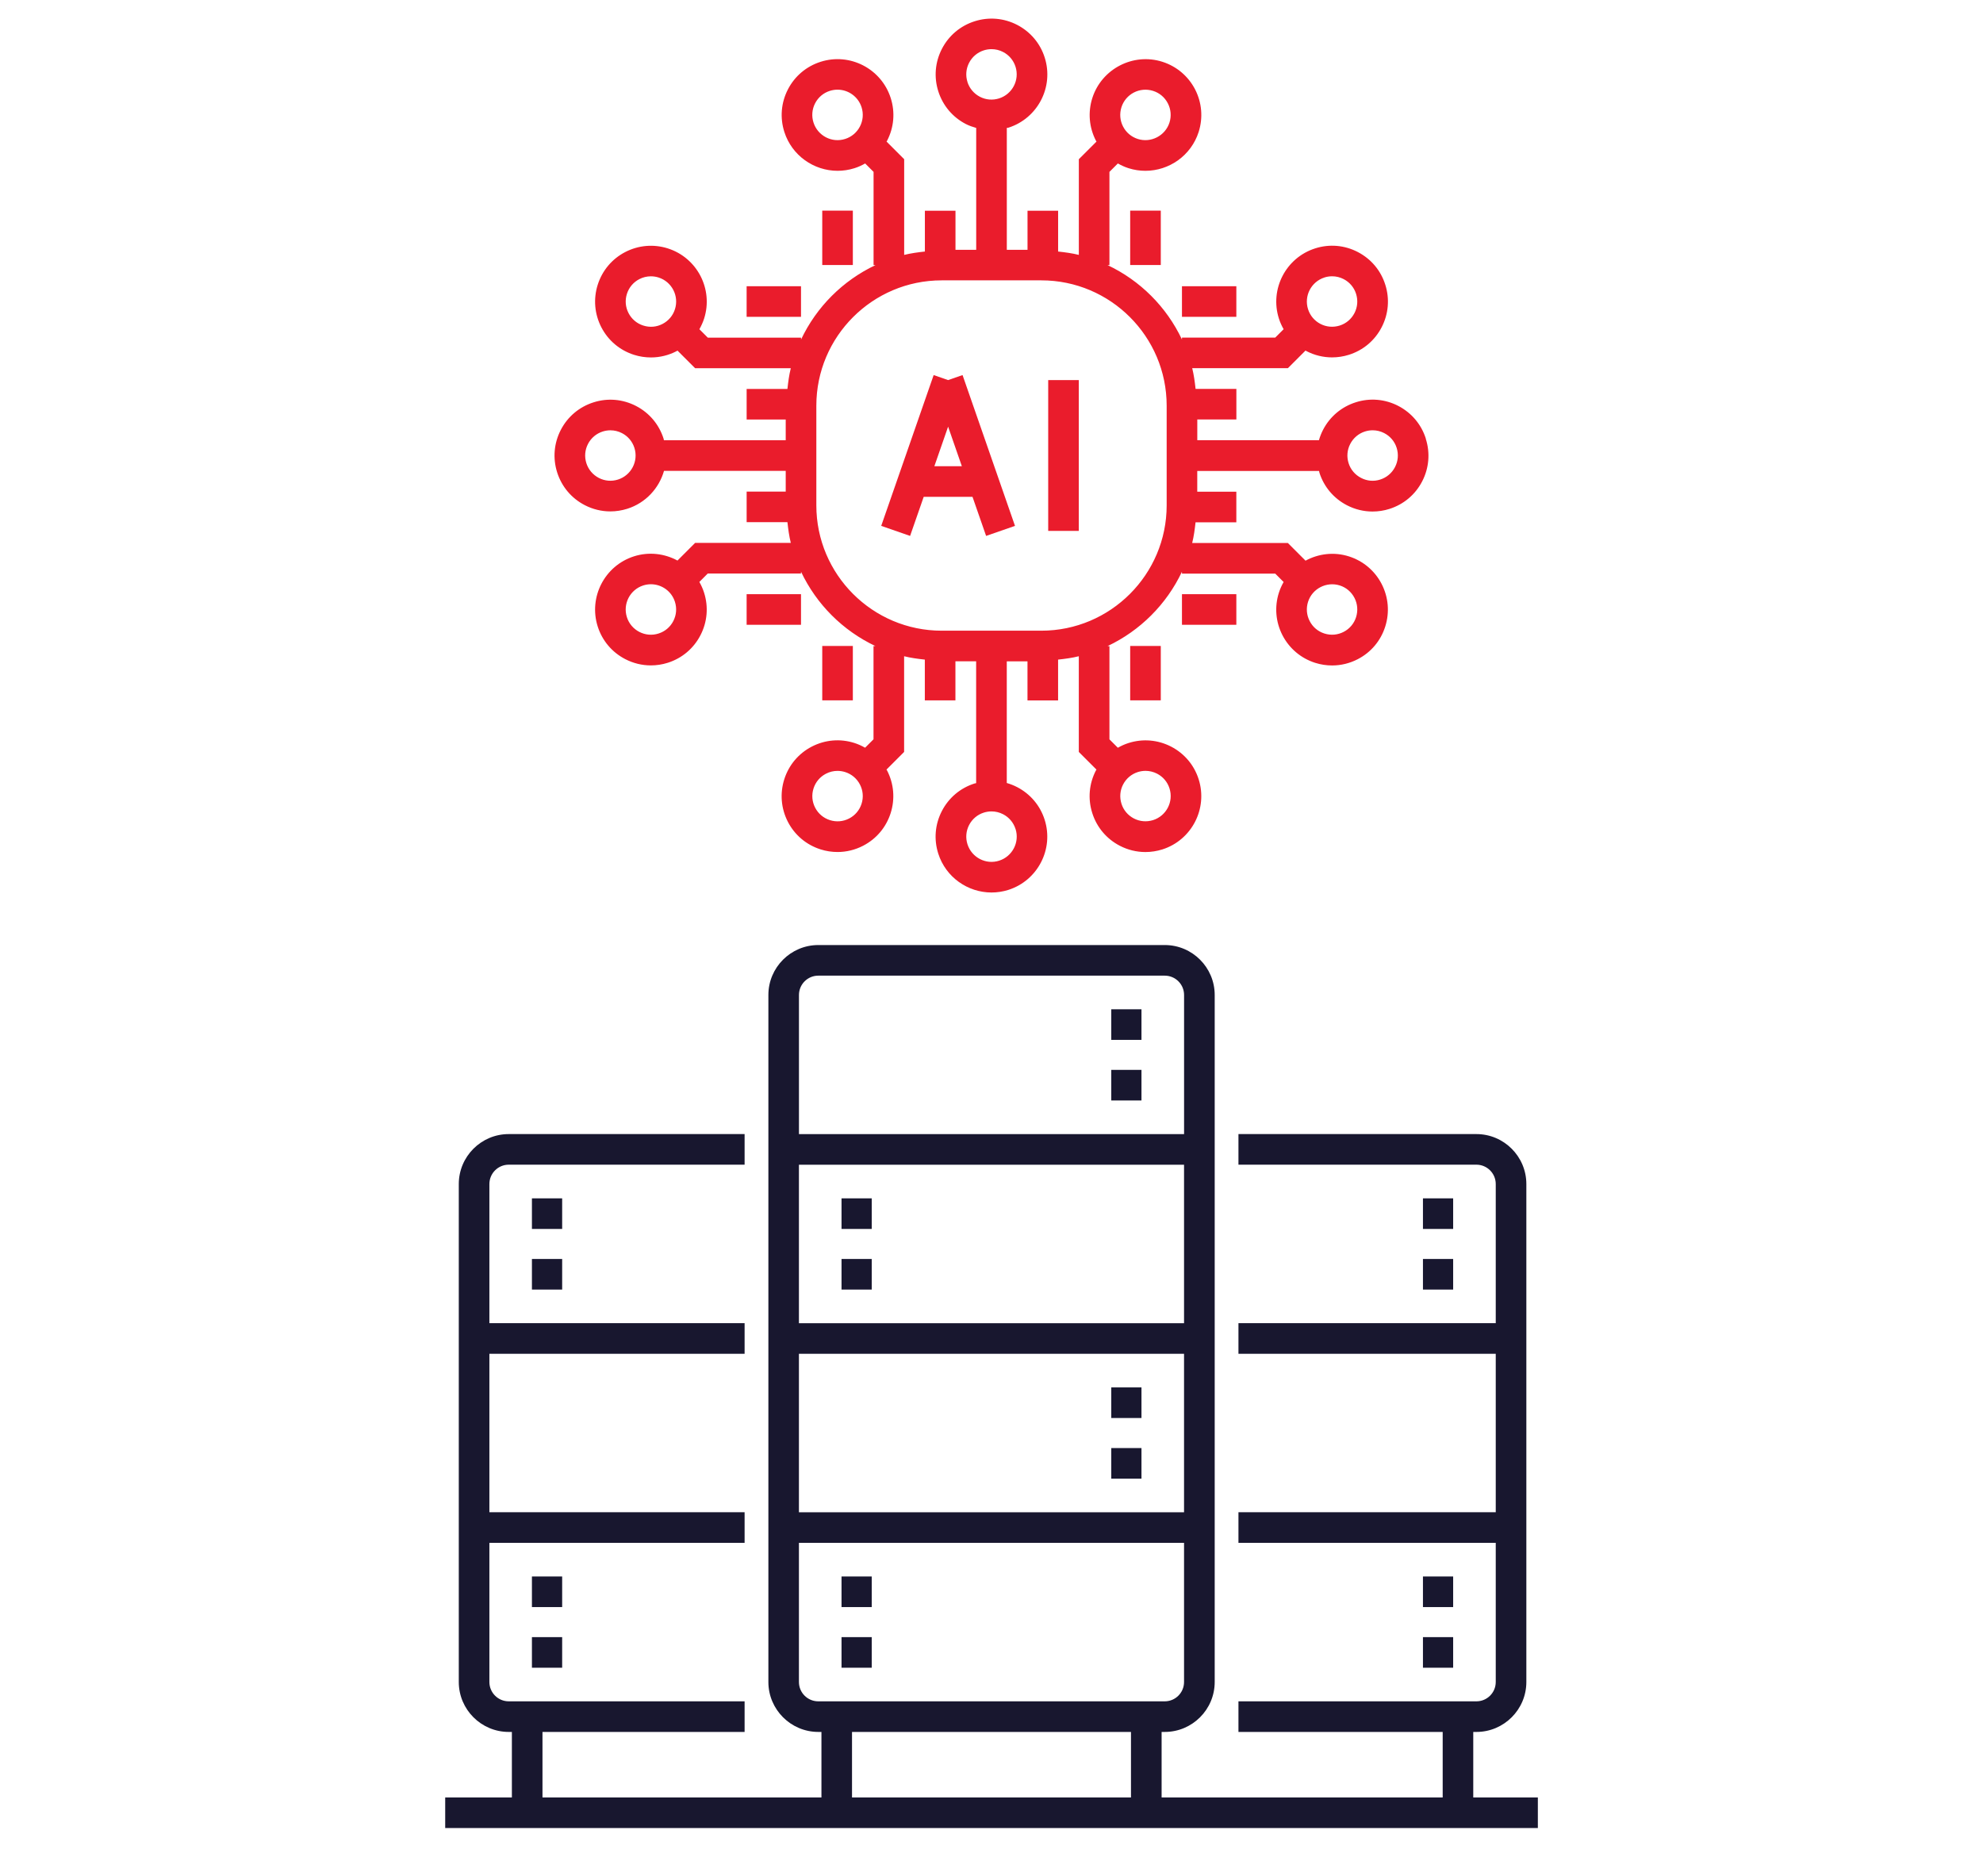
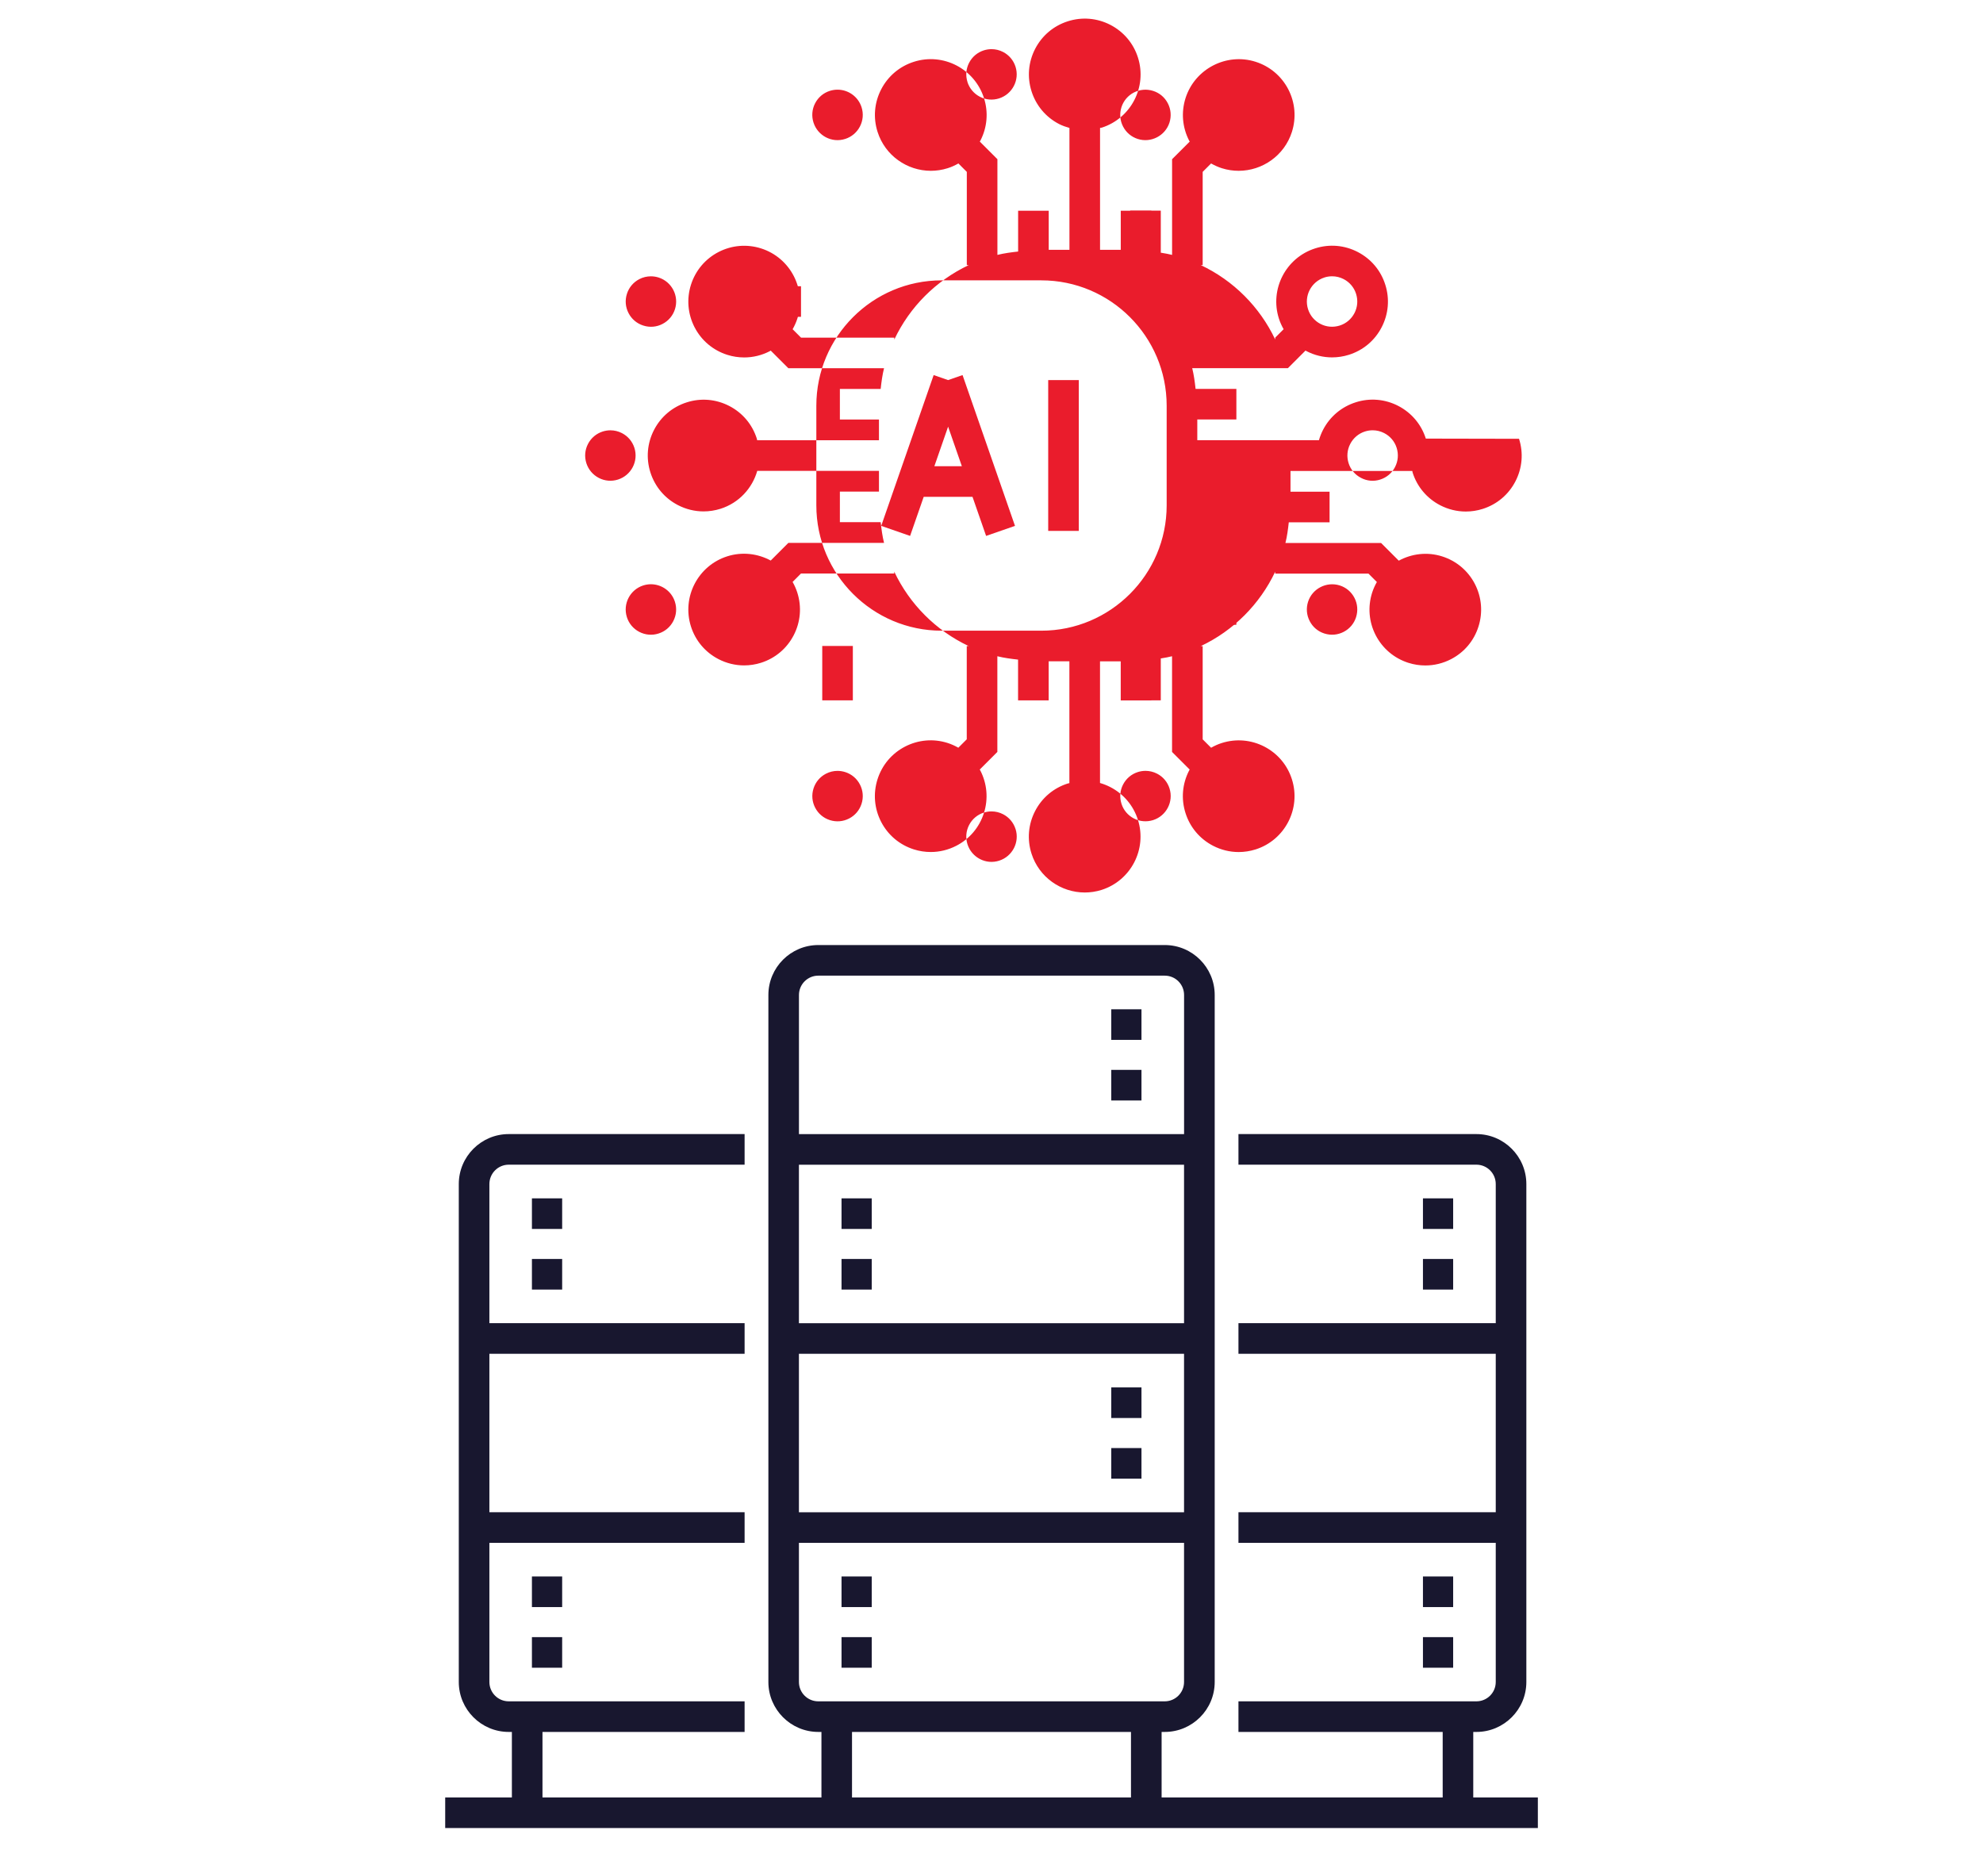
<svg xmlns="http://www.w3.org/2000/svg" id="Layer_1" data-name="Layer 1" width="22.86mm" height="21.625mm" version="1.1" viewBox="0 0 64.8 61.3">
  <defs>
    <style>
      .cls-1 {
        fill: #ea1c2c;
      }

      .cls-1, .cls-2 {
        stroke-width: 0px;
      }

      .cls-2 {
        fill: #18172f;
      }
    </style>
  </defs>
  <g>
-     <rect class="cls-1" x="26.869" y="6.883" width="1" height="1.777" />
    <rect class="cls-1" x="36.932" y="6.883" width="1" height="1.777" />
    <rect class="cls-1" x="26.869" y="21.108" width="1" height="1.777" />
    <rect class="cls-1" x="36.932" y="21.108" width="1" height="1.777" />
-     <rect class="cls-1" x="38.624" y="9.353" width="1.777" height="1" />
    <rect class="cls-1" x="38.624" y="19.416" width="1.777" height="1" />
    <rect class="cls-1" x="24.398" y="9.353" width="1.777" height="1" />
-     <rect class="cls-1" x="24.398" y="19.416" width="1.777" height="1" />
    <rect class="cls-1" x="34.253" y="12.42" width="1" height="4.928" />
    <path class="cls-1" d="M30.982,12.42l-.472-.164-1.714,4.928.944.328.445-1.278h1.594l.445,1.278.944-.328-1.714-4.928-.472.164ZM30.533,15.234l.449-1.292.449,1.292h-.899Z" />
-     <path class="cls-1" d="M46.593,14.332c-.147-.464-.468-.844-.9-1.068s-.929-.267-1.391-.118c-.465.148-.844.467-1.068.9-.056.109-.101.223-.134.338h-3.975v-.677h1.277v-1h-1.333c-.025-.23-.056-.457-.11-.677h3.127l.576-.576c.011.006.019.014.03.019.263.136.548.205.836.205.186,0,.372-.028.555-.086.465-.148.844-.467,1.067-.9.224-.433.266-.927.118-1.39-.146-.464-.466-.843-.898-1.067-.433-.225-.928-.268-1.393-.119-.959.305-1.49,1.333-1.186,2.291.039.124.092.24.155.35l-.275.275h-3.047v.062c-.505-1.067-1.364-1.927-2.431-2.431h.061v-3.047l.275-.275c.11.062.227.116.35.155.183.058.368.085.551.085.773,0,1.493-.496,1.74-1.271.147-.464.105-.958-.118-1.391-.225-.433-.604-.752-1.067-.9-.953-.304-1.985.228-2.291,1.186-.147.464-.105.958.118,1.391.005.011.013.019.019.03l-.577.576v3.127c-.22-.055-.447-.085-.677-.11v-1.333h-1v1.277h-.677v-3.983c.017-.005.035-.003.053-.008.958-.305,1.491-1.333,1.186-2.291-.147-.465-.468-.844-.9-1.068-.433-.224-.927-.266-1.391-.118-.465.148-.844.467-1.068.9-.224.433-.266.927-.118,1.391.148.464.467.843.9,1.067.109.056.223.094.338.127v3.983h-.677v-1.277h-1v1.333c-.23.025-.457.056-.677.11v-3.127l-.576-.576c.006-.011.014-.019.019-.03.224-.433.266-.927.118-1.391-.305-.959-1.333-1.492-2.291-1.186-.464.147-.844.467-1.068.9-.224.433-.266.927-.118,1.391.247.775.967,1.271,1.74,1.271.182,0,.368-.027.551-.085.124-.039.24-.092.35-.155l.275.275v3.047h.062c-1.067.505-1.927,1.364-2.432,2.432v-.062h-3.047l-.275-.275c.062-.11.115-.226.155-.35.305-.958-.227-1.986-1.186-2.291-.464-.147-.958-.105-1.391.118-.433.224-.752.604-.9,1.068-.147.464-.105.958.118,1.391.224.433.603.752,1.067.9.182.058.369.086.555.086.288,0,.573-.069.836-.205.011-.006.019-.014.03-.019l.576.576h3.127c-.055.22-.085.447-.11.677h-1.333v1h1.277v.677h-3.98c-.005-.017-.005-.035-.011-.052-.148-.465-.467-.844-.9-1.068-.434-.224-.927-.267-1.391-.118-.465.148-.844.467-1.068.9-.224.433-.266.927-.118,1.391.148.464.467.843.9,1.067.263.136.549.205.836.205.186,0,.373-.029.555-.086.604-.192,1.037-.671,1.2-1.239h3.977v.677h-1.277v1h1.333c.025.23.056.457.11.677h-3.127l-.576.577c-.421-.228-.929-.294-1.421-.138-.958.305-1.49,1.333-1.186,2.292.147.464.467.843.9,1.067.263.136.548.205.836.205.186,0,.373-.028.555-.086.464-.147.843-.467,1.067-.9.224-.433.266-.927.118-1.391-.039-.124-.092-.241-.154-.35l.274-.275h3.047v-.062c.505,1.067,1.364,1.927,2.432,2.432h-.062v3.047l-.275.275c-.11-.062-.226-.116-.35-.155-.464-.148-.958-.105-1.391.118-.433.224-.752.603-.9,1.068-.147.464-.105.958.118,1.391.224.433.603.752,1.068.9.182.058.369.086.555.086.288,0,.573-.069.836-.205.433-.224.752-.603.9-1.068.147-.464.105-.958-.118-1.391-.005-.011-.014-.019-.019-.03l.576-.576v-3.127c.22.055.447.085.677.11v1.333h1v-1.277h.677v3.981c-.017.005-.035.006-.052.011-.465.147-.844.467-1.068.9-.224.433-.266.927-.118,1.391.247.775.966,1.271,1.74,1.271.183,0,.368-.027.551-.085.958-.305,1.491-1.333,1.186-2.292-.147-.464-.468-.843-.9-1.067-.109-.056-.223-.101-.338-.134v-3.976h.677v1.277h1v-1.333c.23-.025.457-.055.677-.11v3.127l.577.577c-.006.01-.014.019-.019.03-.224.433-.266.927-.118,1.391.147.465.468.844.9,1.068.263.136.548.205.836.205.186,0,.373-.029.555-.086.959-.305,1.49-1.333,1.186-2.291-.147-.465-.468-.844-.9-1.068-.432-.222-.924-.266-1.391-.118-.124.039-.24.092-.35.155l-.275-.275v-3.047h-.061c1.067-.505,1.926-1.364,2.431-2.431v.062h3.047l.275.275c-.062.109-.115.225-.155.35-.147.464-.105.958.118,1.391.225.433.604.752,1.067.9.183.058.369.086.555.086.289,0,.574-.069.838-.205.433-.224.752-.603.898-1.067.147-.464.105-.958-.118-1.391-.224-.433-.603-.752-1.067-.9-.49-.156-.998-.09-1.42.139l-.577-.577h-3.127c.055-.22.085-.447.11-.677h1.333v-1h-1.277v-.677h3.98c.005.017.006.035.011.053.147.464.468.843.9,1.067.263.136.549.205.836.205.187,0,.373-.028.555-.086.465-.148.844-.467,1.068-.9.224-.433.266-.927.118-1.391ZM43.279,9.067c.083-.026.167-.039.251-.039.131,0,.26.031.379.093.195.101.339.272.405.482s.048.433-.053.628c-.102.196-.272.34-.482.407-.212.066-.434.048-.629-.053-.195-.101-.34-.272-.406-.482-.138-.433.103-.897.535-1.035ZM36.646,3.505c.137-.432.598-.673,1.035-.535.21.066.381.211.481.406.102.196.12.419.054.629-.138.433-.607.673-1.035.536-.21-.067-.381-.211-.482-.407-.101-.195-.119-.419-.053-.629ZM31.615,2.68c-.067-.21-.048-.433.053-.628.101-.196.272-.34.482-.407.083-.026.167-.039.251-.039.13,0,.259.031.377.092.196.101.34.272.407.482.138.433-.103.897-.536,1.035-.211.067-.434.048-.628-.053-.196-.102-.34-.273-.407-.482ZM27.618,4.54c-.432.14-.897-.103-1.035-.536-.067-.21-.048-.434.053-.629s.272-.34.482-.406c.083-.026.167-.039.25-.039.349,0,.674.224.786.574.067.21.048.434-.053.629s-.272.34-.482.407ZM21.021,10.638c-.209-.066-.381-.211-.482-.407-.101-.195-.12-.418-.053-.628.066-.21.211-.381.406-.482.119-.062.248-.092.378-.092.084,0,.168.013.251.039.433.138.673.602.535,1.035-.066.21-.211.381-.406.482-.194.102-.417.121-.629.053ZM20.196,15.67c-.211.067-.434.048-.628-.053-.196-.102-.34-.273-.407-.482-.067-.21-.048-.433.053-.628.101-.196.272-.34.482-.407.083-.026.167-.039.251-.039.13,0,.259.031.377.092.196.101.34.272.407.482.138.433-.103.897-.536,1.035ZM22.002,20.295c-.101.195-.272.34-.482.406-.21.068-.433.048-.629-.053-.195-.101-.34-.272-.406-.482-.138-.434.103-.898.535-1.036.083-.026.167-.039.249-.039.35,0,.675.224.786.574.067.21.048.434-.053.629ZM28.154,26.264c-.067.21-.211.381-.407.482s-.418.12-.628.053-.381-.211-.482-.407c-.101-.195-.12-.418-.053-.628s.211-.381.407-.482c.119-.062.248-.092.377-.092.084,0,.168.013.251.039.21.067.381.211.482.407.101.195.12.418.053.628ZM33.186,27.088c.138.433-.103.898-.536,1.036-.431.14-.897-.103-1.035-.536-.067-.21-.048-.434.053-.629s.272-.34.482-.406c.083-.026.167-.039.251-.039.13,0,.259.031.377.092.196.101.34.272.407.482ZM37.182,25.228c.083-.026.167-.039.251-.039.13,0,.259.031.378.092.195.101.34.272.406.482.138.433-.103.897-.535,1.035-.212.066-.434.048-.629-.053s-.34-.272-.406-.482-.048-.433.053-.628c.102-.196.272-.34.482-.407ZM43.779,19.13c.21.066.381.211.482.407.101.195.119.419.053.629-.066.209-.21.38-.405.481-.196.102-.419.121-.63.054-.21-.066-.381-.211-.481-.406-.102-.196-.12-.419-.054-.629.138-.433.604-.671,1.035-.536ZM38.124,16.514c0,2.258-1.837,4.095-4.095,4.095h-3.258c-2.258,0-4.095-1.837-4.095-4.095v-3.258c0-2.258,1.837-4.095,4.095-4.095h3.258c2.258,0,4.095,1.837,4.095,4.095v3.258ZM45.586,15.263c-.101.195-.272.34-.482.407-.211.069-.435.048-.628-.054-.196-.101-.341-.272-.407-.482-.066-.21-.048-.433.054-.628.101-.195.272-.34.482-.407.083-.026.167-.039.251-.039.13,0,.259.031.377.092.196.102.341.272.407.482s.048.433-.054.628Z" />
+     <path class="cls-1" d="M46.593,14.332c-.147-.464-.468-.844-.9-1.068s-.929-.267-1.391-.118c-.465.148-.844.467-1.068.9-.056.109-.101.223-.134.338h-3.975v-.677h1.277v-1h-1.333c-.025-.23-.056-.457-.11-.677h3.127l.576-.576c.011.006.019.014.03.019.263.136.548.205.836.205.186,0,.372-.028.555-.086.465-.148.844-.467,1.067-.9.224-.433.266-.927.118-1.39-.146-.464-.466-.843-.898-1.067-.433-.225-.928-.268-1.393-.119-.959.305-1.49,1.333-1.186,2.291.039.124.092.24.155.35l-.275.275v.062c-.505-1.067-1.364-1.927-2.431-2.431h.061v-3.047l.275-.275c.11.062.227.116.35.155.183.058.368.085.551.085.773,0,1.493-.496,1.74-1.271.147-.464.105-.958-.118-1.391-.225-.433-.604-.752-1.067-.9-.953-.304-1.985.228-2.291,1.186-.147.464-.105.958.118,1.391.005.011.013.019.019.03l-.577.576v3.127c-.22-.055-.447-.085-.677-.11v-1.333h-1v1.277h-.677v-3.983c.017-.005.035-.003.053-.008.958-.305,1.491-1.333,1.186-2.291-.147-.465-.468-.844-.9-1.068-.433-.224-.927-.266-1.391-.118-.465.148-.844.467-1.068.9-.224.433-.266.927-.118,1.391.148.464.467.843.9,1.067.109.056.223.094.338.127v3.983h-.677v-1.277h-1v1.333c-.23.025-.457.056-.677.11v-3.127l-.576-.576c.006-.011.014-.019.019-.03.224-.433.266-.927.118-1.391-.305-.959-1.333-1.492-2.291-1.186-.464.147-.844.467-1.068.9-.224.433-.266.927-.118,1.391.247.775.967,1.271,1.74,1.271.182,0,.368-.027.551-.085.124-.039.24-.092.35-.155l.275.275v3.047h.062c-1.067.505-1.927,1.364-2.432,2.432v-.062h-3.047l-.275-.275c.062-.11.115-.226.155-.35.305-.958-.227-1.986-1.186-2.291-.464-.147-.958-.105-1.391.118-.433.224-.752.604-.9,1.068-.147.464-.105.958.118,1.391.224.433.603.752,1.067.9.182.058.369.086.555.086.288,0,.573-.069.836-.205.011-.006.019-.014.03-.019l.576.576h3.127c-.055.22-.085.447-.11.677h-1.333v1h1.277v.677h-3.98c-.005-.017-.005-.035-.011-.052-.148-.465-.467-.844-.9-1.068-.434-.224-.927-.267-1.391-.118-.465.148-.844.467-1.068.9-.224.433-.266.927-.118,1.391.148.464.467.843.9,1.067.263.136.549.205.836.205.186,0,.373-.029.555-.086.604-.192,1.037-.671,1.2-1.239h3.977v.677h-1.277v1h1.333c.025.23.056.457.11.677h-3.127l-.576.577c-.421-.228-.929-.294-1.421-.138-.958.305-1.49,1.333-1.186,2.292.147.464.467.843.9,1.067.263.136.548.205.836.205.186,0,.373-.028.555-.086.464-.147.843-.467,1.067-.9.224-.433.266-.927.118-1.391-.039-.124-.092-.241-.154-.35l.274-.275h3.047v-.062c.505,1.067,1.364,1.927,2.432,2.432h-.062v3.047l-.275.275c-.11-.062-.226-.116-.35-.155-.464-.148-.958-.105-1.391.118-.433.224-.752.603-.9,1.068-.147.464-.105.958.118,1.391.224.433.603.752,1.068.9.182.058.369.086.555.086.288,0,.573-.069.836-.205.433-.224.752-.603.9-1.068.147-.464.105-.958-.118-1.391-.005-.011-.014-.019-.019-.03l.576-.576v-3.127c.22.055.447.085.677.11v1.333h1v-1.277h.677v3.981c-.017.005-.035.006-.052.011-.465.147-.844.467-1.068.9-.224.433-.266.927-.118,1.391.247.775.966,1.271,1.74,1.271.183,0,.368-.027.551-.085.958-.305,1.491-1.333,1.186-2.292-.147-.464-.468-.843-.9-1.067-.109-.056-.223-.101-.338-.134v-3.976h.677v1.277h1v-1.333c.23-.025.457-.055.677-.11v3.127l.577.577c-.006.01-.014.019-.019.03-.224.433-.266.927-.118,1.391.147.465.468.844.9,1.068.263.136.548.205.836.205.186,0,.373-.029.555-.086.959-.305,1.49-1.333,1.186-2.291-.147-.465-.468-.844-.9-1.068-.432-.222-.924-.266-1.391-.118-.124.039-.24.092-.35.155l-.275-.275v-3.047h-.061c1.067-.505,1.926-1.364,2.431-2.431v.062h3.047l.275.275c-.062.109-.115.225-.155.35-.147.464-.105.958.118,1.391.225.433.604.752,1.067.9.183.058.369.086.555.086.289,0,.574-.069.838-.205.433-.224.752-.603.898-1.067.147-.464.105-.958-.118-1.391-.224-.433-.603-.752-1.067-.9-.49-.156-.998-.09-1.42.139l-.577-.577h-3.127c.055-.22.085-.447.11-.677h1.333v-1h-1.277v-.677h3.98c.005.017.006.035.011.053.147.464.468.843.9,1.067.263.136.549.205.836.205.187,0,.373-.028.555-.086.465-.148.844-.467,1.068-.9.224-.433.266-.927.118-1.391ZM43.279,9.067c.083-.026.167-.039.251-.039.131,0,.26.031.379.093.195.101.339.272.405.482s.048.433-.053.628c-.102.196-.272.34-.482.407-.212.066-.434.048-.629-.053-.195-.101-.34-.272-.406-.482-.138-.433.103-.897.535-1.035ZM36.646,3.505c.137-.432.598-.673,1.035-.535.21.066.381.211.481.406.102.196.12.419.054.629-.138.433-.607.673-1.035.536-.21-.067-.381-.211-.482-.407-.101-.195-.119-.419-.053-.629ZM31.615,2.68c-.067-.21-.048-.433.053-.628.101-.196.272-.34.482-.407.083-.026.167-.039.251-.039.13,0,.259.031.377.092.196.101.34.272.407.482.138.433-.103.897-.536,1.035-.211.067-.434.048-.628-.053-.196-.102-.34-.273-.407-.482ZM27.618,4.54c-.432.14-.897-.103-1.035-.536-.067-.21-.048-.434.053-.629s.272-.34.482-.406c.083-.026.167-.039.25-.039.349,0,.674.224.786.574.067.21.048.434-.053.629s-.272.34-.482.407ZM21.021,10.638c-.209-.066-.381-.211-.482-.407-.101-.195-.12-.418-.053-.628.066-.21.211-.381.406-.482.119-.062.248-.092.378-.092.084,0,.168.013.251.039.433.138.673.602.535,1.035-.066.21-.211.381-.406.482-.194.102-.417.121-.629.053ZM20.196,15.67c-.211.067-.434.048-.628-.053-.196-.102-.34-.273-.407-.482-.067-.21-.048-.433.053-.628.101-.196.272-.34.482-.407.083-.026.167-.039.251-.039.13,0,.259.031.377.092.196.101.34.272.407.482.138.433-.103.897-.536,1.035ZM22.002,20.295c-.101.195-.272.34-.482.406-.21.068-.433.048-.629-.053-.195-.101-.34-.272-.406-.482-.138-.434.103-.898.535-1.036.083-.026.167-.039.249-.039.35,0,.675.224.786.574.067.21.048.434-.053.629ZM28.154,26.264c-.067.21-.211.381-.407.482s-.418.12-.628.053-.381-.211-.482-.407c-.101-.195-.12-.418-.053-.628s.211-.381.407-.482c.119-.062.248-.092.377-.092.084,0,.168.013.251.039.21.067.381.211.482.407.101.195.12.418.053.628ZM33.186,27.088c.138.433-.103.898-.536,1.036-.431.14-.897-.103-1.035-.536-.067-.21-.048-.434.053-.629s.272-.34.482-.406c.083-.026.167-.039.251-.039.13,0,.259.031.377.092.196.101.34.272.407.482ZM37.182,25.228c.083-.026.167-.039.251-.039.13,0,.259.031.378.092.195.101.34.272.406.482.138.433-.103.897-.535,1.035-.212.066-.434.048-.629-.053s-.34-.272-.406-.482-.048-.433.053-.628c.102-.196.272-.34.482-.407ZM43.779,19.13c.21.066.381.211.482.407.101.195.119.419.053.629-.066.209-.21.38-.405.481-.196.102-.419.121-.63.054-.21-.066-.381-.211-.481-.406-.102-.196-.12-.419-.054-.629.138-.433.604-.671,1.035-.536ZM38.124,16.514c0,2.258-1.837,4.095-4.095,4.095h-3.258c-2.258,0-4.095-1.837-4.095-4.095v-3.258c0-2.258,1.837-4.095,4.095-4.095h3.258c2.258,0,4.095,1.837,4.095,4.095v3.258ZM45.586,15.263c-.101.195-.272.34-.482.407-.211.069-.435.048-.628-.054-.196-.101-.341-.272-.407-.482-.066-.21-.048-.433.054-.628.101-.195.272-.34.482-.407.083-.026.167-.039.251-.039.13,0,.259.031.377.092.196.102.341.272.407.482s.048.433-.054.628Z" />
  </g>
  <g>
    <rect class="cls-2" x="17.382" y="39.158" width=".988" height="1" />
    <rect class="cls-2" x="17.382" y="41.139" width=".988" height="1" />
    <rect class="cls-2" x="17.382" y="51.514" width=".988" height="1" />
    <rect class="cls-2" x="17.382" y="53.496" width=".988" height="1" />
    <rect class="cls-2" x="46.499" y="39.158" width=".987" height="1" />
    <rect class="cls-2" x="46.499" y="41.139" width=".987" height="1" />
    <rect class="cls-2" x="46.499" y="51.514" width=".987" height="1" />
    <rect class="cls-2" x="46.499" y="53.496" width=".987" height="1" />
    <path class="cls-2" d="M48.143,58.735v-2.141h.103c.899,0,1.632-.732,1.632-1.632v-16.271c0-.9-.732-1.633-1.632-1.633h-7.776v1h7.776c.349,0,.632.284.632.633v4.546h-8.408v1h8.408v5.178h-8.408v1h8.408v4.547c0,.349-.283.632-.632.632h-7.776v1h6.674v2.141h-9.185v-2.141h.103c.899,0,1.632-.732,1.632-1.632v-22.449c0-.9-.732-1.632-1.632-1.632h-11.321c-.9,0-1.632.732-1.632,1.632v22.449c0,.899.732,1.632,1.632,1.632h.102v2.141h-9.116v-2.141h6.605v-1h-7.708c-.349,0-.632-.283-.632-.632v-4.547h8.34v-1h-8.34v-5.178h8.34v-1h-8.34v-4.546c0-.349.283-.633.632-.633h7.708v-1h-7.708c-.9,0-1.632.732-1.632,1.633v16.271c0,.899.732,1.632,1.632,1.632h.103v2.141h-2.179v1h35.706v-1h-2.11ZM38.692,44.238v5.178h-12.585v-5.178h12.585ZM26.107,43.238v-5.179h12.585v5.179h-12.585ZM26.74,31.881h11.321c.349,0,.632.283.632.632v4.546h-12.585v-4.546c0-.349.284-.632.632-.632ZM26.107,54.962v-4.547h12.585v4.547c0,.349-.283.632-.632.632h-11.321c-.349,0-.632-.283-.632-.632ZM27.842,56.594h9.116v2.141h-9.116v-2.141Z" />
    <rect class="cls-2" x="36.314" y="32.98" width=".987" height="1" />
    <rect class="cls-2" x="36.314" y="34.96" width=".987" height="1" />
    <rect class="cls-2" x="27.499" y="39.158" width=".987" height="1" />
    <rect class="cls-2" x="27.499" y="41.139" width=".987" height="1" />
    <rect class="cls-2" x="36.314" y="45.336" width=".987" height="1" />
    <rect class="cls-2" x="36.314" y="47.318" width=".987" height="1" />
    <rect class="cls-2" x="27.499" y="51.514" width=".987" height="1" />
    <rect class="cls-2" x="27.499" y="53.496" width=".987" height="1" />
  </g>
</svg>